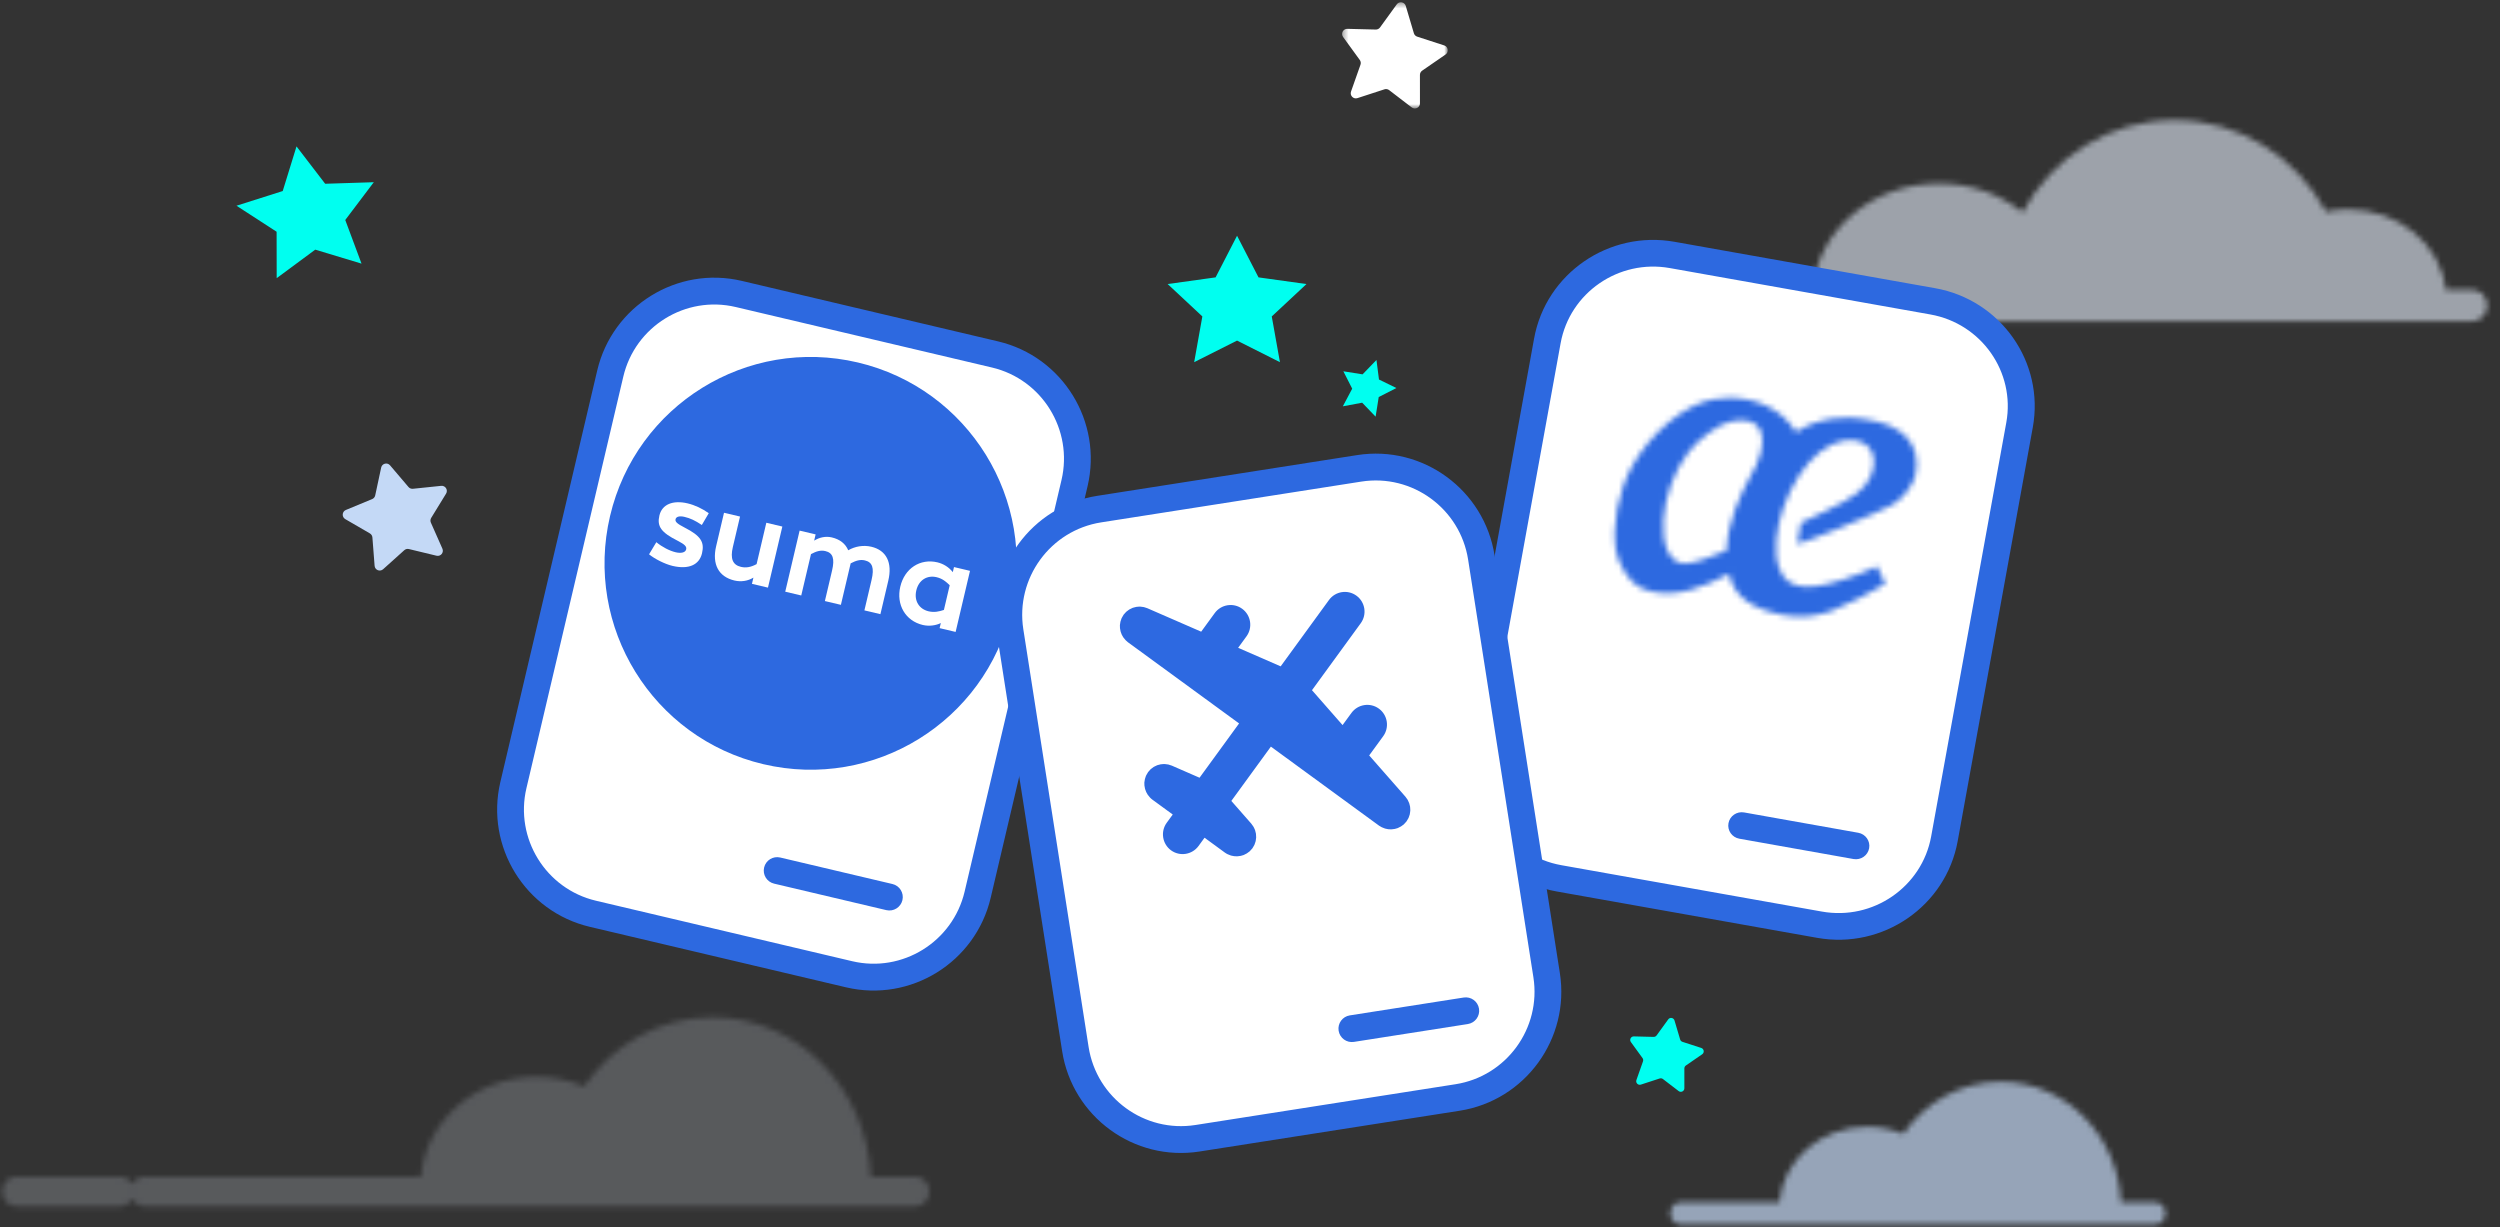
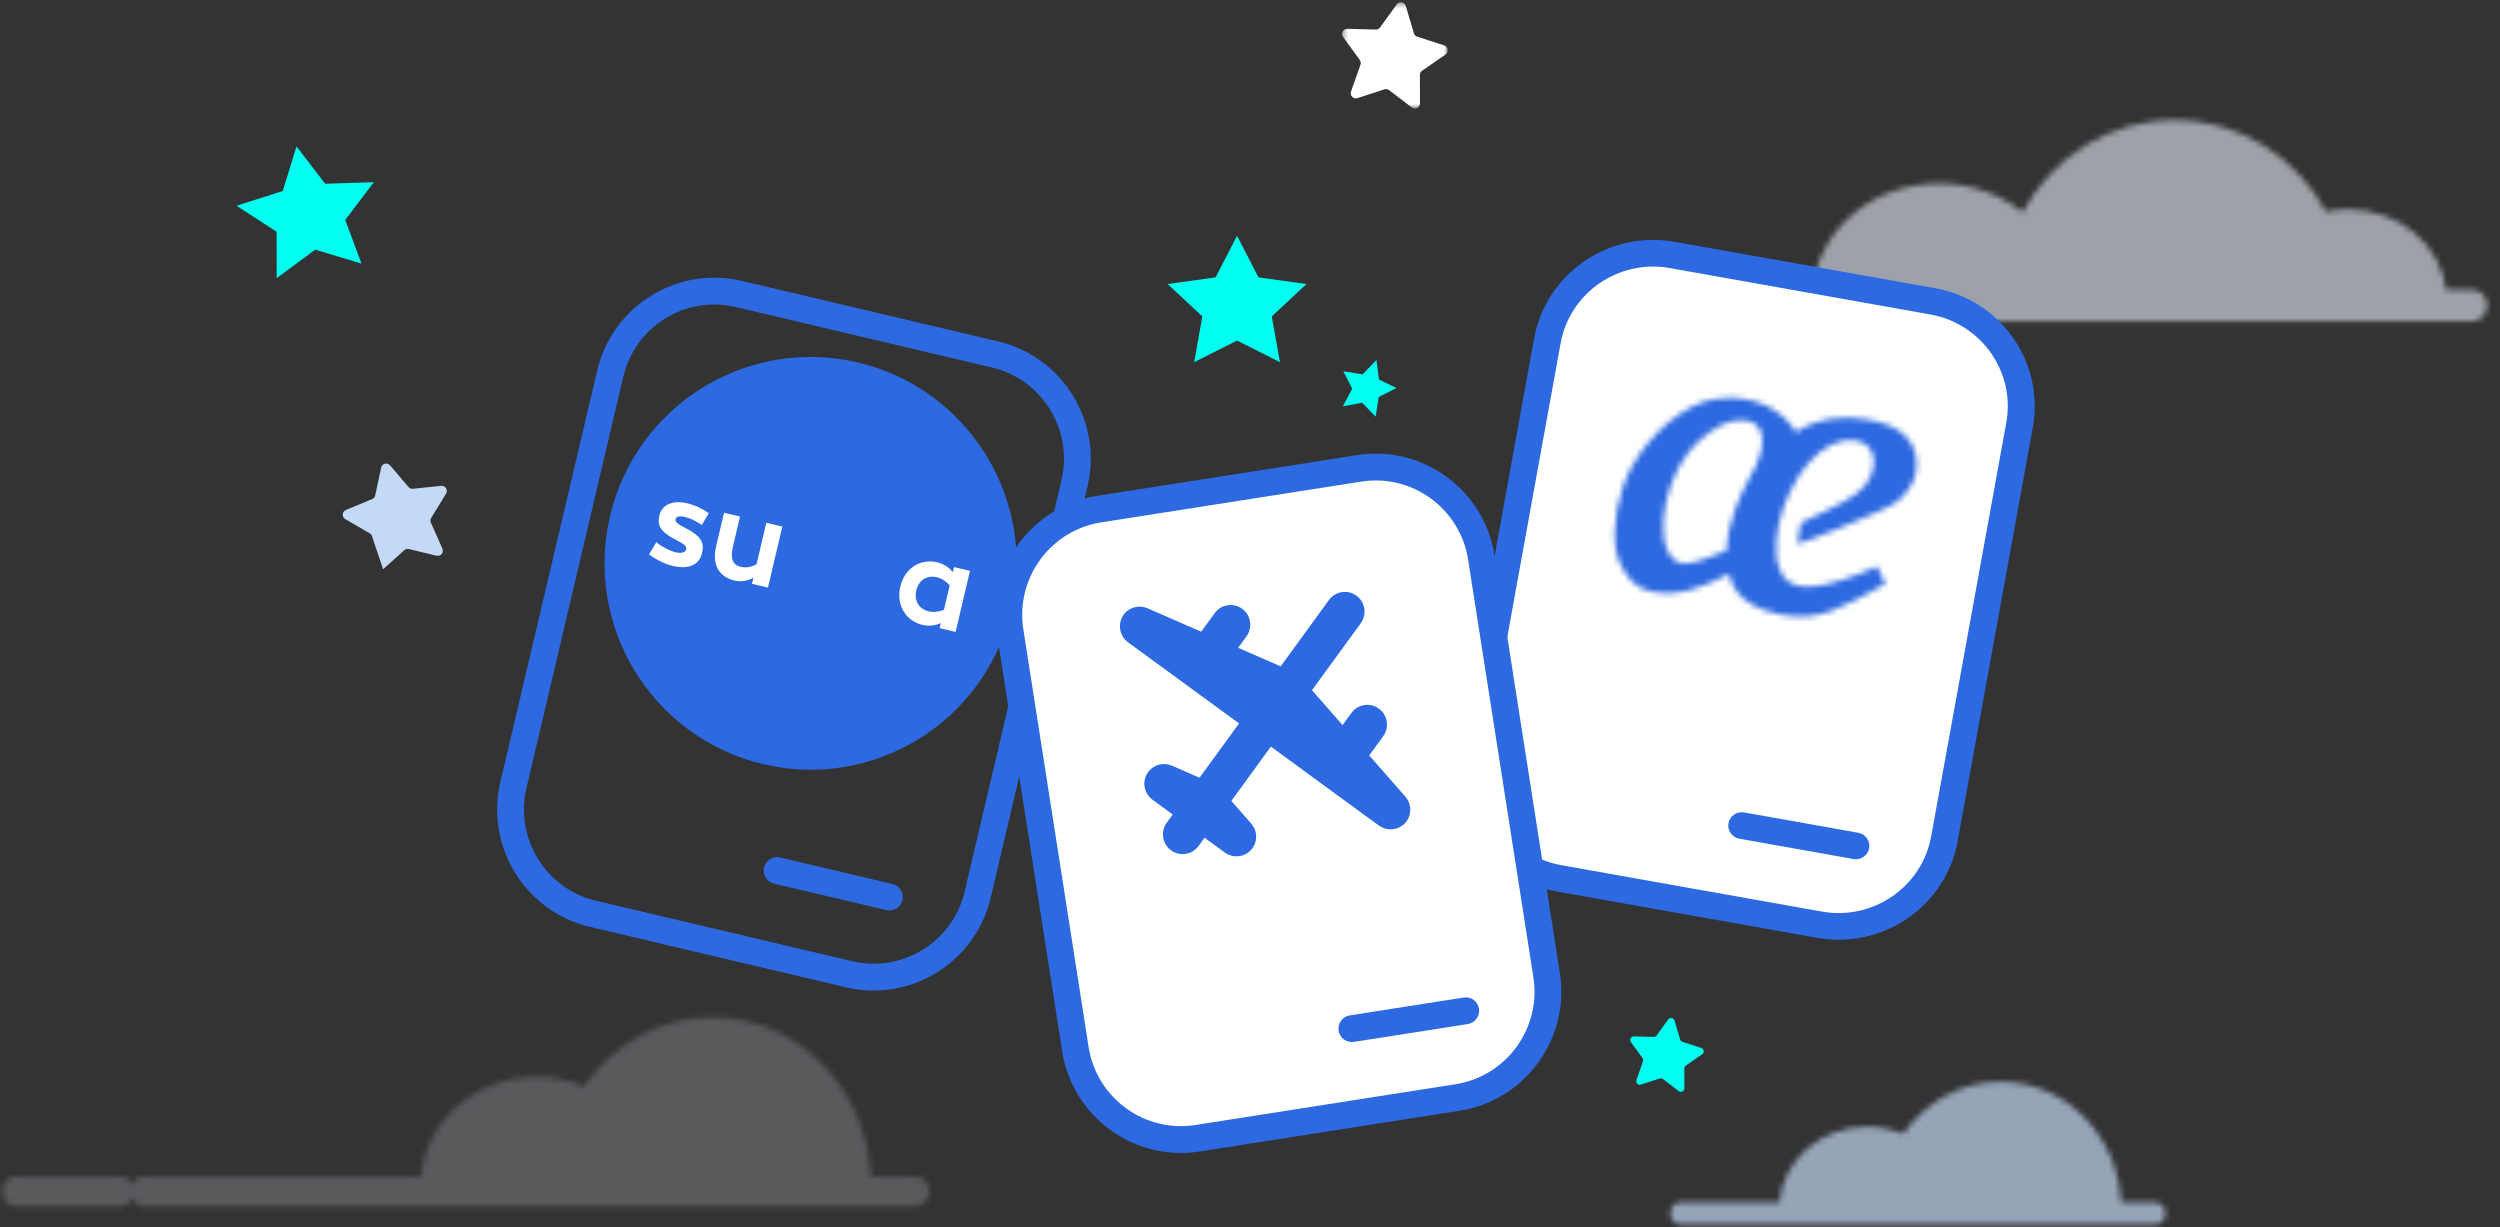
<svg xmlns="http://www.w3.org/2000/svg" width="444" height="218" viewBox="0 0 444 218" fill="none">
  <rect x="0" y="0" width="444" height="218" fill="#333333" stroke="none" />
  <g id="Group">
    <path id="Shape" fill-rule="evenodd" clip-rule="evenodd" d="M64.207 46.821L61.318 39.069L66.387 32.361L57.751 32.636L52.66 26L50.212 33.928L42 36.538L49.125 41.157L49.14 49.402L55.988 44.338L64.207 46.821ZM225.864 56.198L227.316 64.32L219.7 60.488L212.085 64.32L213.537 56.198L207.374 50.447L215.89 49.261L219.7 41.867L223.511 49.261L232.027 50.447L225.864 56.198ZM244.861 70.514L244.308 74L241.921 71.519L238.488 72.163L240.151 69.028L238.579 65.94L241.995 66.484L244.459 63.93L244.907 67.403L248 68.914L244.861 70.514Z" fill="#00FFF0" />
    <g id="Group 52">
      <g id="Group 3" opacity="0.608">
        <mask id="mask0_0_5109" style="mask-type:luminance" maskUnits="userSpaceOnUse" x="286" y="21" width="156" height="37">
          <path id="Clip 2" fill-rule="evenodd" clip-rule="evenodd" d="M359.22 37.703C355.254 34.527 350.062 32.584 344.359 32.584C332.513 32.584 322.826 40.905 321.942 51.462H289.49C287.986 51.462 286.768 52.715 286.768 54.262C286.768 55.809 287.986 57.062 289.49 57.062H439.019C440.523 57.062 441.741 55.809 441.741 54.262C441.741 52.715 440.523 51.462 439.019 51.462H434.361C433.495 43.443 426.055 37.178 417.002 37.178C415.655 37.178 414.35 37.33 413.091 37.592C407.821 27.894 397.755 21.326 386.188 21.326C374.576 21.326 364.472 27.942 359.22 37.703Z" fill="white" />
        </mask>
        <g mask="url(#mask0_0_5109)">
          <path id="Fill 1" fill-rule="evenodd" clip-rule="evenodd" d="M273.174 70.807H455.335V7.582H273.174V70.807Z" fill="#E1EAF7" />
        </g>
      </g>
      <g id="Group 6" opacity="0.213">
        <mask id="mask1_0_5109" style="mask-type:luminance" maskUnits="userSpaceOnUse" x="0" y="180" width="166" height="35">
          <path id="Clip 5" fill-rule="evenodd" clip-rule="evenodd" d="M103.737 192.935C101.162 191.856 98.314 191.242 95.309 191.242C84.463 191.242 75.595 199.06 74.785 208.98H25.668C24.731 208.98 23.924 209.533 23.499 210.34C23.073 209.533 22.267 208.98 21.329 208.98H2.881C1.506 208.98 0.39 210.158 0.39 211.611C0.39 213.065 1.506 214.242 2.881 214.242H21.329C22.267 214.242 23.073 213.69 23.499 212.883C23.924 213.69 24.731 214.242 25.668 214.242H162.562C163.938 214.242 165.055 213.065 165.055 211.611C165.055 210.158 163.938 208.98 162.562 208.98H154.658C153.926 193.217 141.628 180.664 126.519 180.664C117.147 180.664 108.867 185.509 103.737 192.935Z" fill="white" />
        </mask>
        <g mask="url(#mask1_0_5109)">
          <path id="Fill 4" fill-rule="evenodd" clip-rule="evenodd" d="M-12.085 227.157H177.529V167.75H-12.085V227.157Z" fill="#E1EAF7" />
        </g>
      </g>
      <g id="Group 13">
        <path id="Fill 7" fill-rule="evenodd" clip-rule="evenodd" d="M323.166 164.231L276.874 155.989C266.543 154.15 259.609 144.273 261.467 134.042L274.811 60.534C276.668 50.303 286.641 43.437 296.972 45.275L343.265 53.517C353.596 55.357 360.53 65.233 358.672 75.465L345.328 148.972C343.471 159.204 333.498 166.07 323.166 164.231Z" fill="white" />
        <path id="Fill 9" fill-rule="evenodd" clip-rule="evenodd" d="M296.55 47.608C287.49 45.995 278.795 51.981 277.166 60.953L263.822 134.461C262.193 143.433 268.239 152.044 277.298 153.657L323.59 161.898C332.649 163.512 341.345 157.524 342.974 148.553L356.318 75.046C357.947 66.073 351.901 57.462 342.841 55.85L296.55 47.608ZM322.743 166.563L276.451 158.322C264.795 156.246 257.016 145.167 259.112 133.623L272.456 60.115C274.551 48.571 285.74 40.868 297.396 42.943L343.688 51.185C355.345 53.26 363.124 64.34 361.028 75.884L347.684 149.391C345.588 160.935 334.4 168.638 322.743 166.563Z" fill="#2D69E0" />
        <path id="Fill 11" fill-rule="evenodd" clip-rule="evenodd" d="M329.182 152.563L308.908 148.954C307.608 148.722 306.743 147.49 306.977 146.202C307.211 144.914 308.455 144.057 309.755 144.289L330.028 147.899C331.329 148.13 332.194 149.362 331.96 150.65C331.726 151.938 330.482 152.794 329.182 152.563Z" fill="#2D69E0" />
      </g>
      <g id="Group 16">
        <mask id="mask2_0_5109" style="mask-type:luminance" maskUnits="userSpaceOnUse" x="286" y="70" width="55" height="40">
          <path id="Clip 15" fill-rule="evenodd" clip-rule="evenodd" d="M304.145 70.935C299.103 71.932 293.219 76.785 289.818 82.887C287.375 87.37 286.305 93.255 286.982 97.79C287.463 100.309 289.352 103.284 291.044 104.186C294.641 106.175 299.484 105.407 303.646 103.55C305.467 102.734 306.948 101.896 307.073 101.93C307.999 106.081 311.216 108.162 316.707 109.236C319.668 109.765 322.258 109.558 325.115 108.563C328.361 107.216 331.61 105.632 334.825 103.7L333.371 100.589L330.284 101.893C322.325 104.931 317.562 105.353 315.993 100.962C313.951 95.252 317.649 84.667 323.22 80.274C328.762 75.904 334.676 78.718 332.234 84.564C331.279 86.85 329.351 88.327 323.995 90.874L319.84 92.85L319.197 96.606C319.795 96.713 333.696 90.996 335.999 89.707C337.956 88.612 339.877 86.102 340.222 84.191C341.185 78.859 338.057 75.357 331.022 74.421C328.223 73.878 322.978 74.047 318.982 76.721C316.178 72.252 311.336 70.652 307.142 70.652C306.088 70.652 305.074 70.753 304.145 70.935ZM298.687 100.043C293.76 99.086 294.507 87.202 299.933 80.222C301.692 77.96 305.069 75.479 307.082 74.944C314.129 73.217 314.21 79.257 310.788 84.723C309.009 88.013 306.796 92.774 306.661 97.76C304.008 98.746 301.222 100.078 299.217 100.078C299.034 100.078 298.857 100.066 298.687 100.043Z" fill="white" />
        </mask>
        <g mask="url(#mask2_0_5109)">
          <path id="Fill 14" fill-rule="evenodd" clip-rule="evenodd" d="M280.714 52.034L357 65.679L345.771 127.822L269.486 114.177L280.714 52.034Z" fill="#2D69E0" />
        </g>
      </g>
      <g id="Group 48">
-         <path id="Fill 17" fill-rule="evenodd" clip-rule="evenodd" d="M150.809 173.031L105.294 162.286C95.136 159.888 88.784 149.603 91.179 139.43L108.382 66.343C110.777 56.17 121.047 49.809 131.206 52.207L176.72 62.952C186.879 65.35 193.231 75.635 190.836 85.808L173.633 158.895C171.238 169.068 160.968 175.429 150.809 173.031Z" fill="white" />
        <path id="Fill 19" fill-rule="evenodd" clip-rule="evenodd" d="M130.66 54.526C121.752 52.423 112.798 57.969 110.698 66.89L93.495 139.977C91.395 148.897 96.933 157.865 105.84 159.968L151.355 170.712C160.263 172.815 169.217 167.269 171.317 158.348L188.52 85.261C190.62 76.341 185.082 67.374 176.174 65.271L130.66 54.526ZM150.263 175.35L104.749 164.605C93.288 161.9 86.162 150.361 88.863 138.883L106.067 65.797C108.768 54.319 120.29 47.182 131.751 49.888L177.266 60.633C188.727 63.338 195.853 74.877 193.152 86.355L175.948 159.442C173.247 170.919 161.724 178.056 150.263 175.35Z" fill="#2D69E0" />
        <path id="Fill 21" fill-rule="evenodd" clip-rule="evenodd" d="M157.409 161.638L137.476 156.933C136.197 156.631 135.405 155.348 135.707 154.067C136.008 152.787 137.289 151.993 138.568 152.295L158.501 157.001C159.779 157.302 160.572 158.586 160.27 159.866C159.969 161.147 158.688 161.94 157.409 161.638Z" fill="#2D69E0" />
        <path id="Fill 23" fill-rule="evenodd" clip-rule="evenodd" d="M179.586 108.457C174.948 128.158 155.242 140.363 135.57 135.72C115.898 131.076 103.709 111.34 108.347 91.64C112.984 71.939 132.691 59.733 152.363 64.377C172.035 69.021 184.223 88.756 179.586 108.457Z" fill="#2D69E0" />
        <path id="Fill 25" fill-rule="evenodd" clip-rule="evenodd" d="M121.863 97.568C121.98 97.072 121.638 96.704 120.364 96.045C117.402 94.559 116.656 93.477 117.109 91.555C117.582 89.544 119.546 88.791 122.119 89.398C123.405 89.702 124.713 90.321 125.877 91.144L124.645 93.239C123.431 92.428 122.593 92.039 121.555 91.794C120.72 91.597 120.092 91.735 119.98 92.21C119.874 92.662 120.244 93.011 121.626 93.719C124.475 95.178 125.142 96.29 124.679 98.257C124.19 100.336 122.3 101.178 119.434 100.502C118.08 100.182 116.25 99.25 115.272 98.446L116.565 96.294C117.623 97.164 118.92 97.828 120.003 98.084C120.973 98.313 121.73 98.134 121.863 97.568Z" fill="white" />
        <path id="Fill 27" fill-rule="evenodd" clip-rule="evenodd" d="M130.445 103.101C127.625 102.435 126.43 100.221 127.186 97.012L128.585 91.068L131.429 91.739L130.157 97.141C129.668 99.22 130.121 100.33 131.588 100.675C132.491 100.889 133.361 100.736 134.371 100.187L136.1 92.842L138.944 93.513L136.39 104.362L133.547 103.69L133.807 102.583C132.831 103.187 131.619 103.378 130.445 103.101Z" fill="white" />
-         <path id="Fill 29" fill-rule="evenodd" clip-rule="evenodd" d="M147.731 95.444C149.175 95.785 150.158 96.566 150.646 97.731C151.835 97.034 153.327 96.766 154.749 97.101C157.435 97.735 158.516 99.922 157.76 103.132L156.361 109.076L153.518 108.405L154.789 103.003C155.295 100.856 154.938 99.841 153.606 99.528C152.772 99.33 152.027 99.559 151.077 100.052L149.343 107.42L146.499 106.748L147.77 101.346C148.276 99.2 147.919 98.185 146.588 97.871C145.753 97.673 144.985 97.897 144.031 98.412L142.302 105.757L139.458 105.086L142.011 94.237L144.855 94.909L144.595 96.016C145.542 95.429 146.647 95.189 147.731 95.444Z" fill="white" />
        <path id="Fill 31" fill-rule="evenodd" clip-rule="evenodd" d="M167.637 108.326L168.669 103.942C168.031 103.314 167.376 102.754 166.338 102.509C164.69 102.12 163.178 102.979 162.736 104.855C162.295 106.731 163.265 108.177 164.912 108.566C165.95 108.811 166.786 108.602 167.637 108.326ZM163.888 110.996C160.819 110.271 159.132 107.416 159.893 104.184C160.653 100.952 163.413 99.147 166.482 99.871C167.543 100.122 168.541 100.738 169.217 101.614L169.429 100.71L172.273 101.382L169.719 112.23L166.876 111.558L167.088 110.654C166.279 111.06 165.061 111.273 163.888 110.996Z" fill="white" />
        <path id="Fill 33" fill-rule="evenodd" clip-rule="evenodd" d="M258.869 194.913L212.669 202.155C202.358 203.771 192.602 196.645 190.987 186.319L179.393 112.132C177.779 101.806 184.895 92.035 195.206 90.418L241.405 83.177C251.717 81.561 261.474 88.687 263.087 99.013L274.682 173.2C276.296 183.526 269.181 193.297 258.869 194.913Z" fill="white" />
        <path id="Fill 35" fill-rule="evenodd" clip-rule="evenodd" d="M195.574 92.773C186.532 94.19 180.328 102.709 181.743 111.764L193.338 185.95C194.753 195.005 203.26 201.218 212.302 199.801L258.501 192.559C267.543 191.142 273.747 182.623 272.332 173.568L260.737 99.382C259.322 90.327 250.815 84.114 241.774 85.531L195.574 92.773ZM259.237 197.267L213.037 204.509C201.404 206.332 190.458 198.338 188.637 186.687L177.043 112.5C175.221 100.85 183.204 89.889 194.838 88.065L241.037 80.823C252.671 78.999 263.617 86.994 265.438 98.645L277.033 172.831C278.853 184.482 270.871 195.444 259.237 197.267Z" fill="#2D69E0" />
        <path id="Fill 37" fill-rule="evenodd" clip-rule="evenodd" d="M260.69 181.869L240.458 185.04C239.16 185.244 237.943 184.355 237.739 183.055C237.536 181.755 238.424 180.536 239.722 180.332L259.955 177.161C261.253 176.958 262.47 177.847 262.673 179.147C262.876 180.446 261.988 181.665 260.69 181.869Z" fill="#2D69E0" />
        <path id="Fill 39" fill-rule="evenodd" clip-rule="evenodd" d="M208.116 135.977C207.98 135.916 207.84 135.886 207.706 135.846C207.633 135.824 207.569 135.794 207.498 135.777C207.331 135.74 207.16 135.723 206.992 135.711C206.937 135.706 206.884 135.693 206.828 135.692C206.657 135.685 206.488 135.703 206.315 135.727C206.264 135.731 206.21 135.73 206.16 135.737C205.997 135.765 205.844 135.81 205.685 135.858C205.627 135.878 205.564 135.888 205.506 135.909C205.362 135.967 205.225 136.037 205.086 136.111C205.026 136.143 204.957 136.167 204.898 136.205C204.758 136.291 204.638 136.39 204.514 136.493C204.459 136.535 204.404 136.572 204.353 136.616C204.225 136.736 204.108 136.873 203.999 137.015C203.967 137.056 203.927 137.086 203.897 137.126C203.894 137.129 203.893 137.135 203.892 137.141C203.813 137.249 203.749 137.372 203.685 137.492C203.634 137.584 203.572 137.674 203.531 137.769C203.527 137.777 203.524 137.783 203.519 137.787C203.512 137.802 203.514 137.819 203.505 137.834C203.365 138.176 203.281 138.53 203.251 138.891C203.249 138.926 203.239 138.958 203.236 138.991C203.219 139.344 203.259 139.69 203.345 140.031C203.359 140.083 203.37 140.131 203.386 140.182C203.482 140.512 203.627 140.827 203.822 141.122C203.846 141.156 203.872 141.188 203.897 141.22C204.107 141.514 204.351 141.79 204.662 142.017L208.279 144.659L207.209 146.125C206.076 147.686 206.417 149.876 207.974 151.016C209.533 152.154 211.717 151.808 212.857 150.25L213.927 148.779L217.545 151.425C217.852 151.649 218.187 151.798 218.53 151.91C218.574 151.924 218.614 151.942 218.654 151.954C218.99 152.046 219.333 152.087 219.674 152.082C219.733 152.08 219.784 152.074 219.843 152.07C220.187 152.048 220.527 151.984 220.852 151.859C220.888 151.844 220.919 151.823 220.956 151.81C221.286 151.671 221.594 151.488 221.872 151.247C221.883 151.237 221.902 151.234 221.915 151.221C221.922 151.216 221.925 151.21 221.932 151.203C222.011 151.131 222.074 151.048 222.148 150.971C222.241 150.869 222.338 150.777 222.417 150.671C222.421 150.664 222.425 150.662 222.428 150.66C222.46 150.613 222.479 150.566 222.51 150.519C222.605 150.371 222.699 150.225 222.774 150.067C222.803 150.007 222.817 149.94 222.844 149.876C222.9 149.726 222.961 149.576 222.996 149.423C223.015 149.353 223.02 149.288 223.031 149.218C223.057 149.063 223.086 148.905 223.093 148.753C223.095 148.691 223.086 148.637 223.086 148.576C223.087 148.41 223.082 148.243 223.057 148.074C223.051 148.031 223.037 147.988 223.027 147.939C222.994 147.766 222.954 147.592 222.896 147.421C222.877 147.376 222.854 147.336 222.838 147.294C222.77 147.129 222.7 146.965 222.605 146.81C222.574 146.756 222.53 146.707 222.493 146.652C222.412 146.526 222.333 146.4 222.231 146.284L218.686 142.244L225.708 132.6L244.92 146.638C245.228 146.856 245.556 147.006 245.895 147.117C245.945 147.134 245.988 147.152 246.04 147.165C246.371 147.262 246.71 147.3 247.047 147.295C247.106 147.291 247.161 147.285 247.221 147.281C247.564 147.258 247.902 147.195 248.227 147.072C248.264 147.058 248.297 147.038 248.328 147.021C248.658 146.886 248.966 146.701 249.244 146.466C249.257 146.451 249.278 146.447 249.291 146.435C249.298 146.429 249.302 146.42 249.308 146.414C249.386 146.348 249.449 146.267 249.515 146.194C249.61 146.092 249.712 145.996 249.792 145.884C249.797 145.879 249.802 145.875 249.803 145.872C249.84 145.823 249.859 145.773 249.889 145.725C249.986 145.58 250.078 145.435 250.149 145.283C250.181 145.212 250.2 145.138 250.23 145.066C250.283 144.925 250.336 144.785 250.373 144.642C250.394 144.561 250.397 144.481 250.412 144.394C250.437 144.256 250.462 144.114 250.469 143.971C250.472 143.894 250.463 143.821 250.463 143.742C250.461 143.595 250.455 143.446 250.435 143.298C250.423 143.227 250.402 143.165 250.392 143.098C250.36 142.944 250.329 142.792 250.273 142.644C250.25 142.572 250.211 142.506 250.179 142.438C250.124 142.299 250.066 142.162 249.992 142.033C249.938 141.945 249.87 141.864 249.809 141.778C249.74 141.685 249.687 141.588 249.608 141.498L243.168 134.163L245.659 130.747C246.794 129.184 246.451 126.993 244.894 125.857C243.335 124.718 241.147 125.061 240.011 126.623L238.44 128.775L233.007 122.58L241.67 110.683C242.807 109.122 242.467 106.934 240.905 105.794C239.346 104.655 237.162 105.001 236.026 106.559L227.446 118.343L219.893 115.05L221.379 113.01C222.514 111.453 222.171 109.259 220.614 108.122C219.058 106.984 216.867 107.328 215.733 108.889L213.33 112.187L203.773 108.022C203.636 107.959 203.497 107.929 203.358 107.886C203.29 107.867 203.223 107.838 203.153 107.821C202.986 107.783 202.815 107.766 202.649 107.753C202.592 107.749 202.541 107.738 202.485 107.735C202.312 107.728 202.143 107.746 201.972 107.77C201.917 107.775 201.866 107.773 201.813 107.781C201.655 107.808 201.498 107.851 201.342 107.902C201.283 107.921 201.221 107.931 201.162 107.954C201.017 108.009 200.881 108.081 200.745 108.154C200.683 108.187 200.614 108.211 200.555 108.249C200.418 108.335 200.291 108.436 200.17 108.537C200.117 108.582 200.062 108.615 200.011 108.66C199.882 108.779 199.766 108.916 199.653 109.058C199.622 109.1 199.583 109.129 199.553 109.17C199.55 109.175 199.547 109.179 199.546 109.185C199.467 109.293 199.406 109.417 199.343 109.536C199.292 109.627 199.229 109.717 199.188 109.811C199.184 109.82 199.18 109.826 199.177 109.834C199.167 109.846 199.17 109.864 199.165 109.88C199.021 110.219 198.937 110.577 198.907 110.934C198.904 110.969 198.894 111.001 198.895 111.038C198.874 111.387 198.919 111.735 199.003 112.074C199.016 112.126 199.026 112.174 199.042 112.225C199.137 112.556 199.283 112.874 199.479 113.165C199.501 113.199 199.53 113.231 199.552 113.264C199.763 113.559 200.01 113.832 200.316 114.06L220.062 128.481L213.039 138.125L208.116 135.977Z" fill="#2D69E1" />
        <g id="Group 43">
          <mask id="mask3_0_5109" style="mask-type:luminance" maskUnits="userSpaceOnUse" x="238" y="0" width="20" height="20">
            <path id="Clip 42" fill-rule="evenodd" clip-rule="evenodd" d="M238.354 0.405H257.125V19.269H238.354V0.405Z" fill="white" />
          </mask>
          <g mask="url(#mask3_0_5109)">
            <path id="Fill 41" fill-rule="evenodd" clip-rule="evenodd" d="M249.664 1.055L251.104 5.902C251.189 6.189 251.409 6.416 251.694 6.508L256.497 8.068C257.213 8.301 257.351 9.255 256.732 9.682L252.573 12.551C252.327 12.721 252.18 13.001 252.18 13.3L252.183 18.357C252.183 19.111 251.321 19.538 250.723 19.08L246.713 16.006C246.476 15.823 246.165 15.77 245.88 15.863L241.078 17.428C240.363 17.661 239.691 16.971 239.941 16.261L241.622 11.492C241.721 11.209 241.676 10.896 241.5 10.654L238.53 6.564C238.087 5.955 238.535 5.102 239.287 5.121L244.335 5.248C244.634 5.255 244.917 5.115 245.093 4.873L248.059 0.78C248.501 0.17 249.449 0.332 249.664 1.055Z" fill="white" />
          </g>
        </g>
-         <path id="Fill 44" fill-rule="evenodd" clip-rule="evenodd" d="M69.273 82.643L72.549 86.493C72.743 86.72 73.036 86.838 73.333 86.807L78.357 86.286C79.105 86.209 79.618 87.025 79.224 87.667L76.581 91.976C76.424 92.231 76.403 92.547 76.524 92.82L78.571 97.444C78.876 98.133 78.259 98.873 77.528 98.696L72.618 97.51C72.328 97.44 72.022 97.518 71.8 97.718L68.041 101.096C67.481 101.599 66.588 101.241 66.53 100.489L66.139 95.447C66.115 95.148 65.948 94.881 65.689 94.731L61.319 92.195C60.668 91.817 60.733 90.856 61.428 90.569L66.096 88.638C66.372 88.523 66.574 88.28 66.637 87.988L67.695 83.043C67.853 82.306 68.785 82.07 69.273 82.643Z" fill="#C4D9F6" />
+         <path id="Fill 44" fill-rule="evenodd" clip-rule="evenodd" d="M69.273 82.643L72.549 86.493C72.743 86.72 73.036 86.838 73.333 86.807L78.357 86.286C79.105 86.209 79.618 87.025 79.224 87.667L76.581 91.976C76.424 92.231 76.403 92.547 76.524 92.82L78.571 97.444C78.876 98.133 78.259 98.873 77.528 98.696L72.618 97.51C72.328 97.44 72.022 97.518 71.8 97.718L68.041 101.096L66.139 95.447C66.115 95.148 65.948 94.881 65.689 94.731L61.319 92.195C60.668 91.817 60.733 90.856 61.428 90.569L66.096 88.638C66.372 88.523 66.574 88.28 66.637 87.988L67.695 83.043C67.853 82.306 68.785 82.07 69.273 82.643Z" fill="#C4D9F6" />
        <path id="Fill 46" fill-rule="evenodd" clip-rule="evenodd" d="M297.391 181.236L298.393 184.608C298.452 184.808 298.606 184.965 298.803 185.03L302.145 186.115C302.643 186.277 302.739 186.94 302.309 187.237L299.415 189.233C299.244 189.351 299.142 189.547 299.142 189.755L299.144 193.273C299.144 193.797 298.544 194.094 298.128 193.775L295.339 191.637C295.174 191.51 294.957 191.473 294.76 191.537L291.419 192.626C290.921 192.789 290.454 192.309 290.628 191.814L291.797 188.497C291.866 188.3 291.834 188.082 291.712 187.914L289.646 185.069C289.338 184.645 289.649 184.051 290.172 184.064L293.684 184.153C293.892 184.158 294.089 184.061 294.211 183.892L296.275 181.045C296.582 180.62 297.242 180.733 297.391 181.236Z" fill="#00FFF1" />
      </g>
      <g id="Group 51" opacity="0.682">
        <mask id="mask4_0_5109" style="mask-type:luminance" maskUnits="userSpaceOnUse" x="296" y="192" width="89" height="26">
          <path id="Clip 50" fill-rule="evenodd" clip-rule="evenodd" d="M338.018 201.387C336.063 200.572 333.902 200.109 331.619 200.109C323.384 200.109 316.65 206.014 316.036 213.507H298.535C297.49 213.507 296.643 214.396 296.643 215.494C296.643 216.591 297.49 217.48 298.535 217.48H382.687C383.732 217.48 384.578 216.591 384.578 215.494C384.578 214.396 383.732 213.507 382.687 213.507H376.685C376.129 201.601 366.79 192.12 355.318 192.12C348.201 192.12 341.914 195.779 338.018 201.387Z" fill="white" />
        </mask>
        <g mask="url(#mask4_0_5109)">
          <path id="Fill 49" fill-rule="evenodd" clip-rule="evenodd" d="M287.085 227.235H394.137V182.366H287.085V227.235Z" fill="#C4D9F6" />
        </g>
      </g>
    </g>
  </g>
</svg>